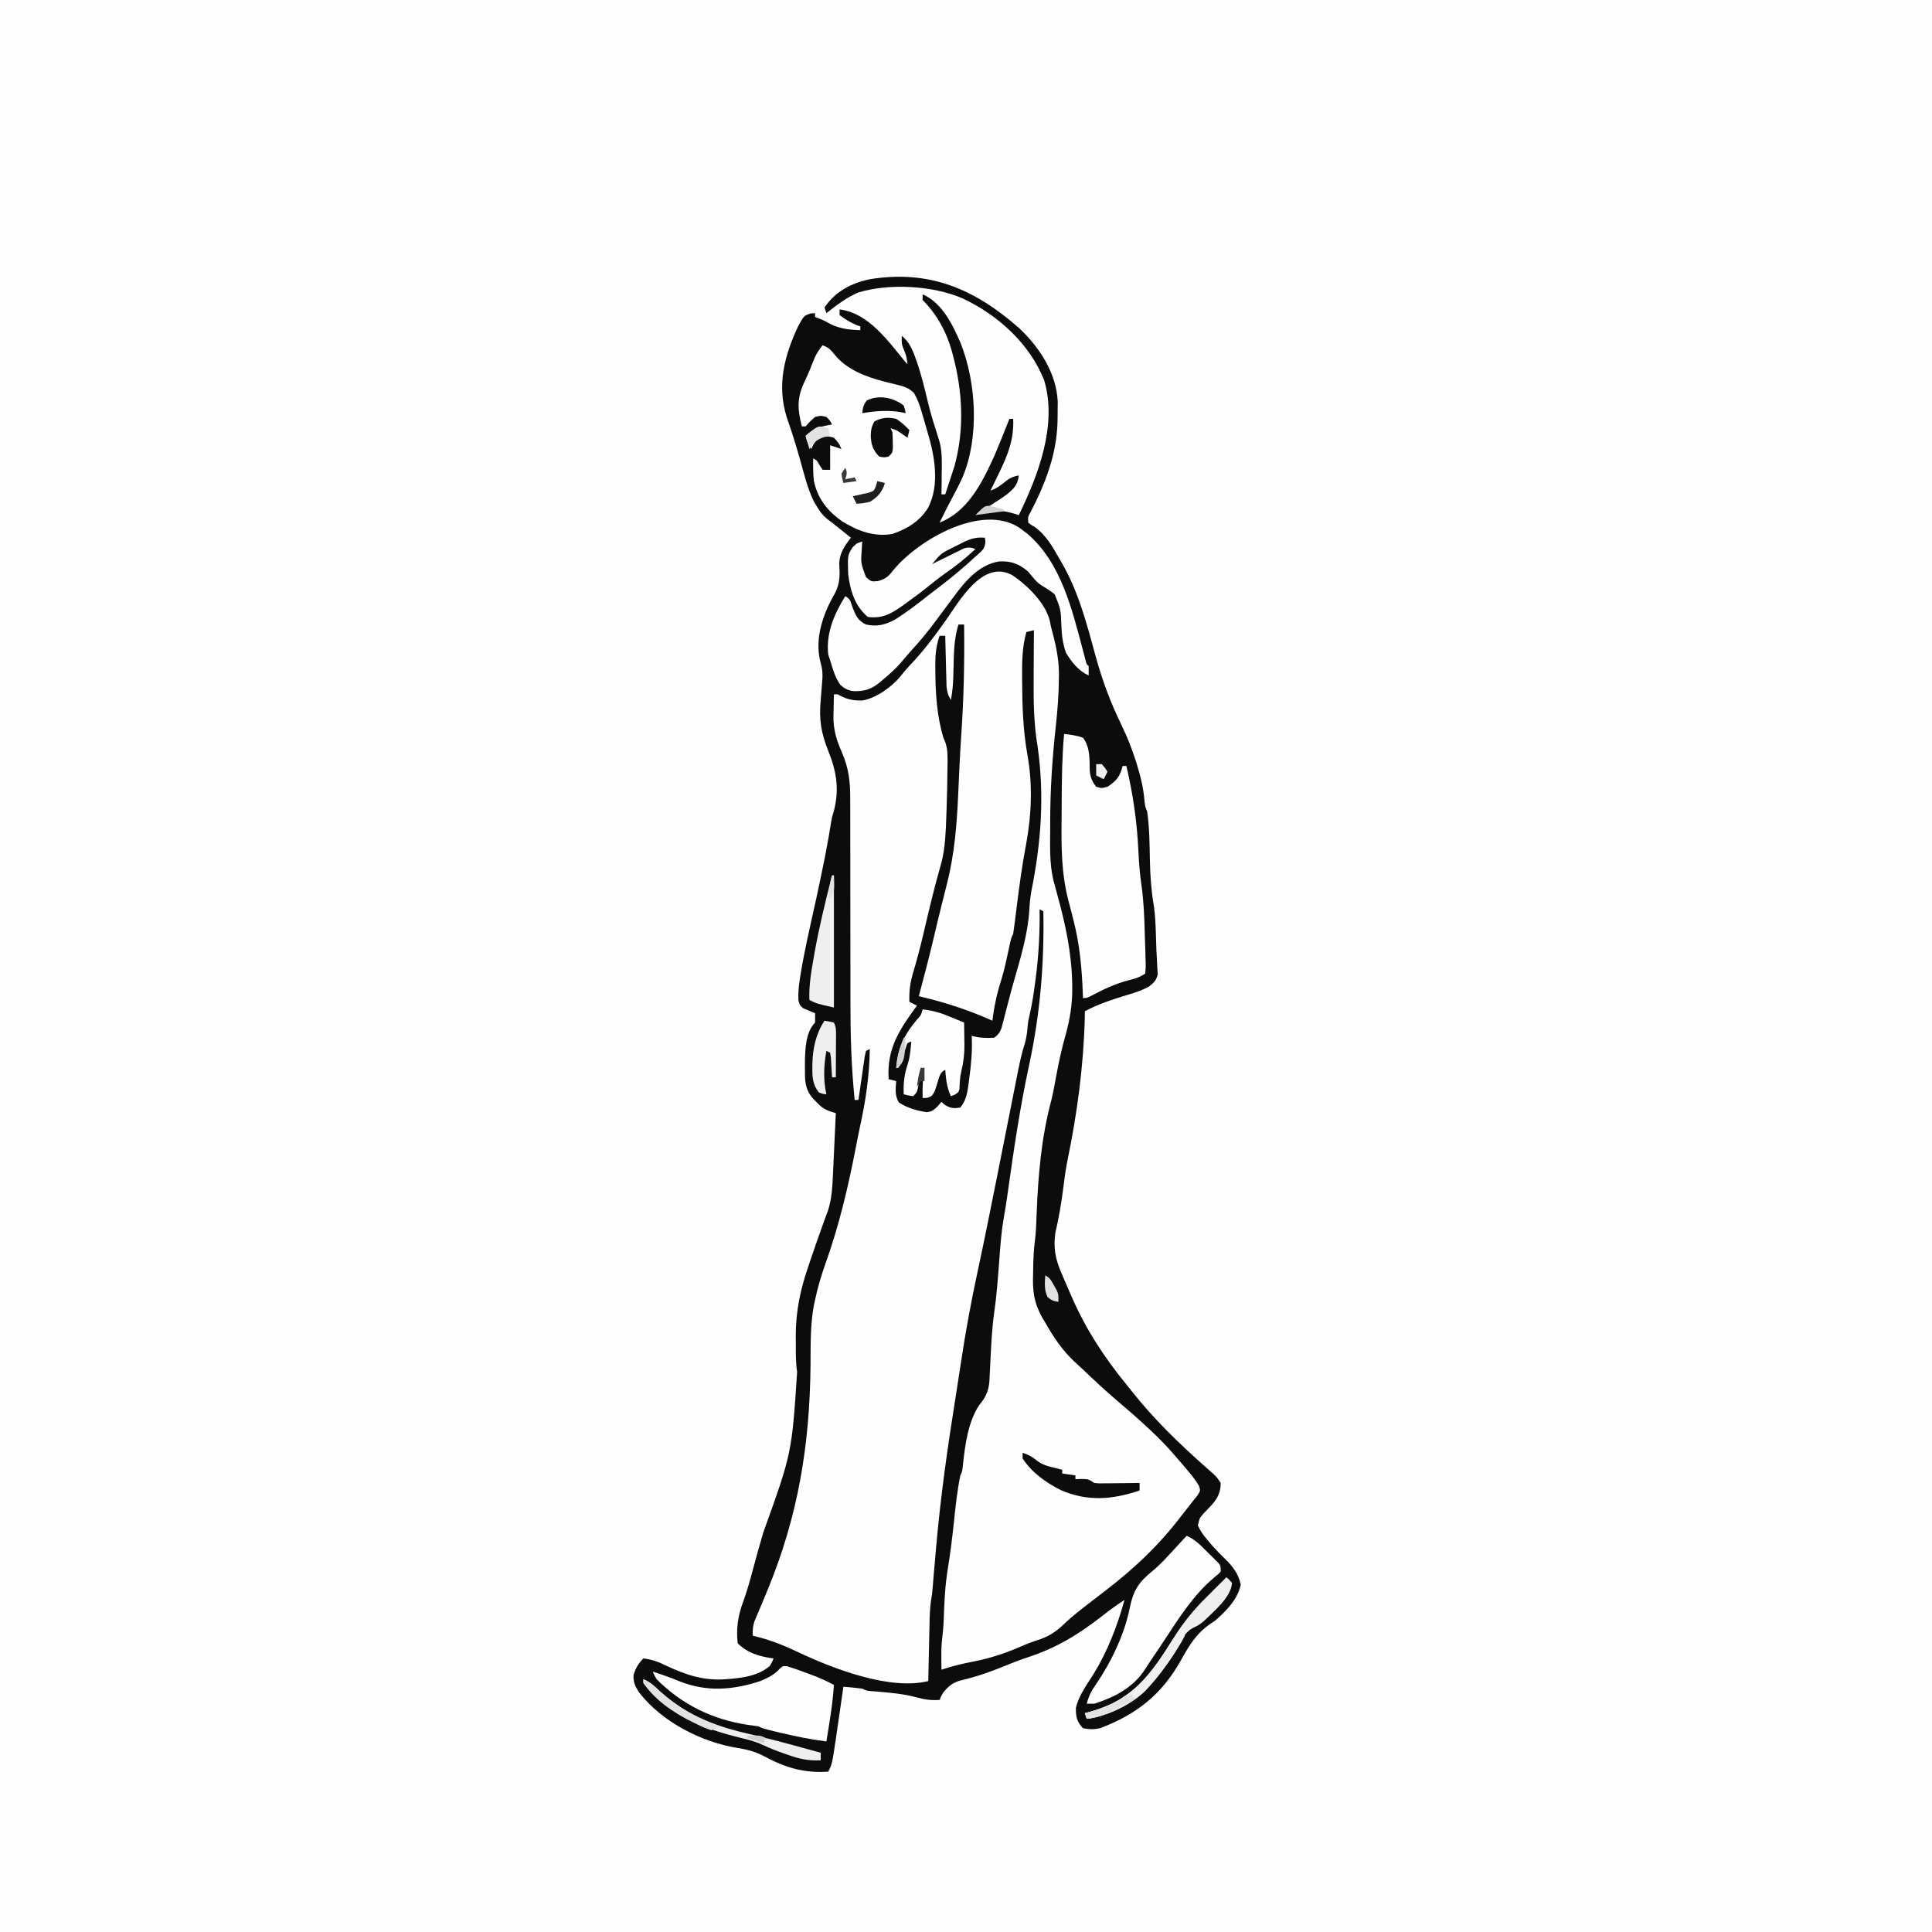
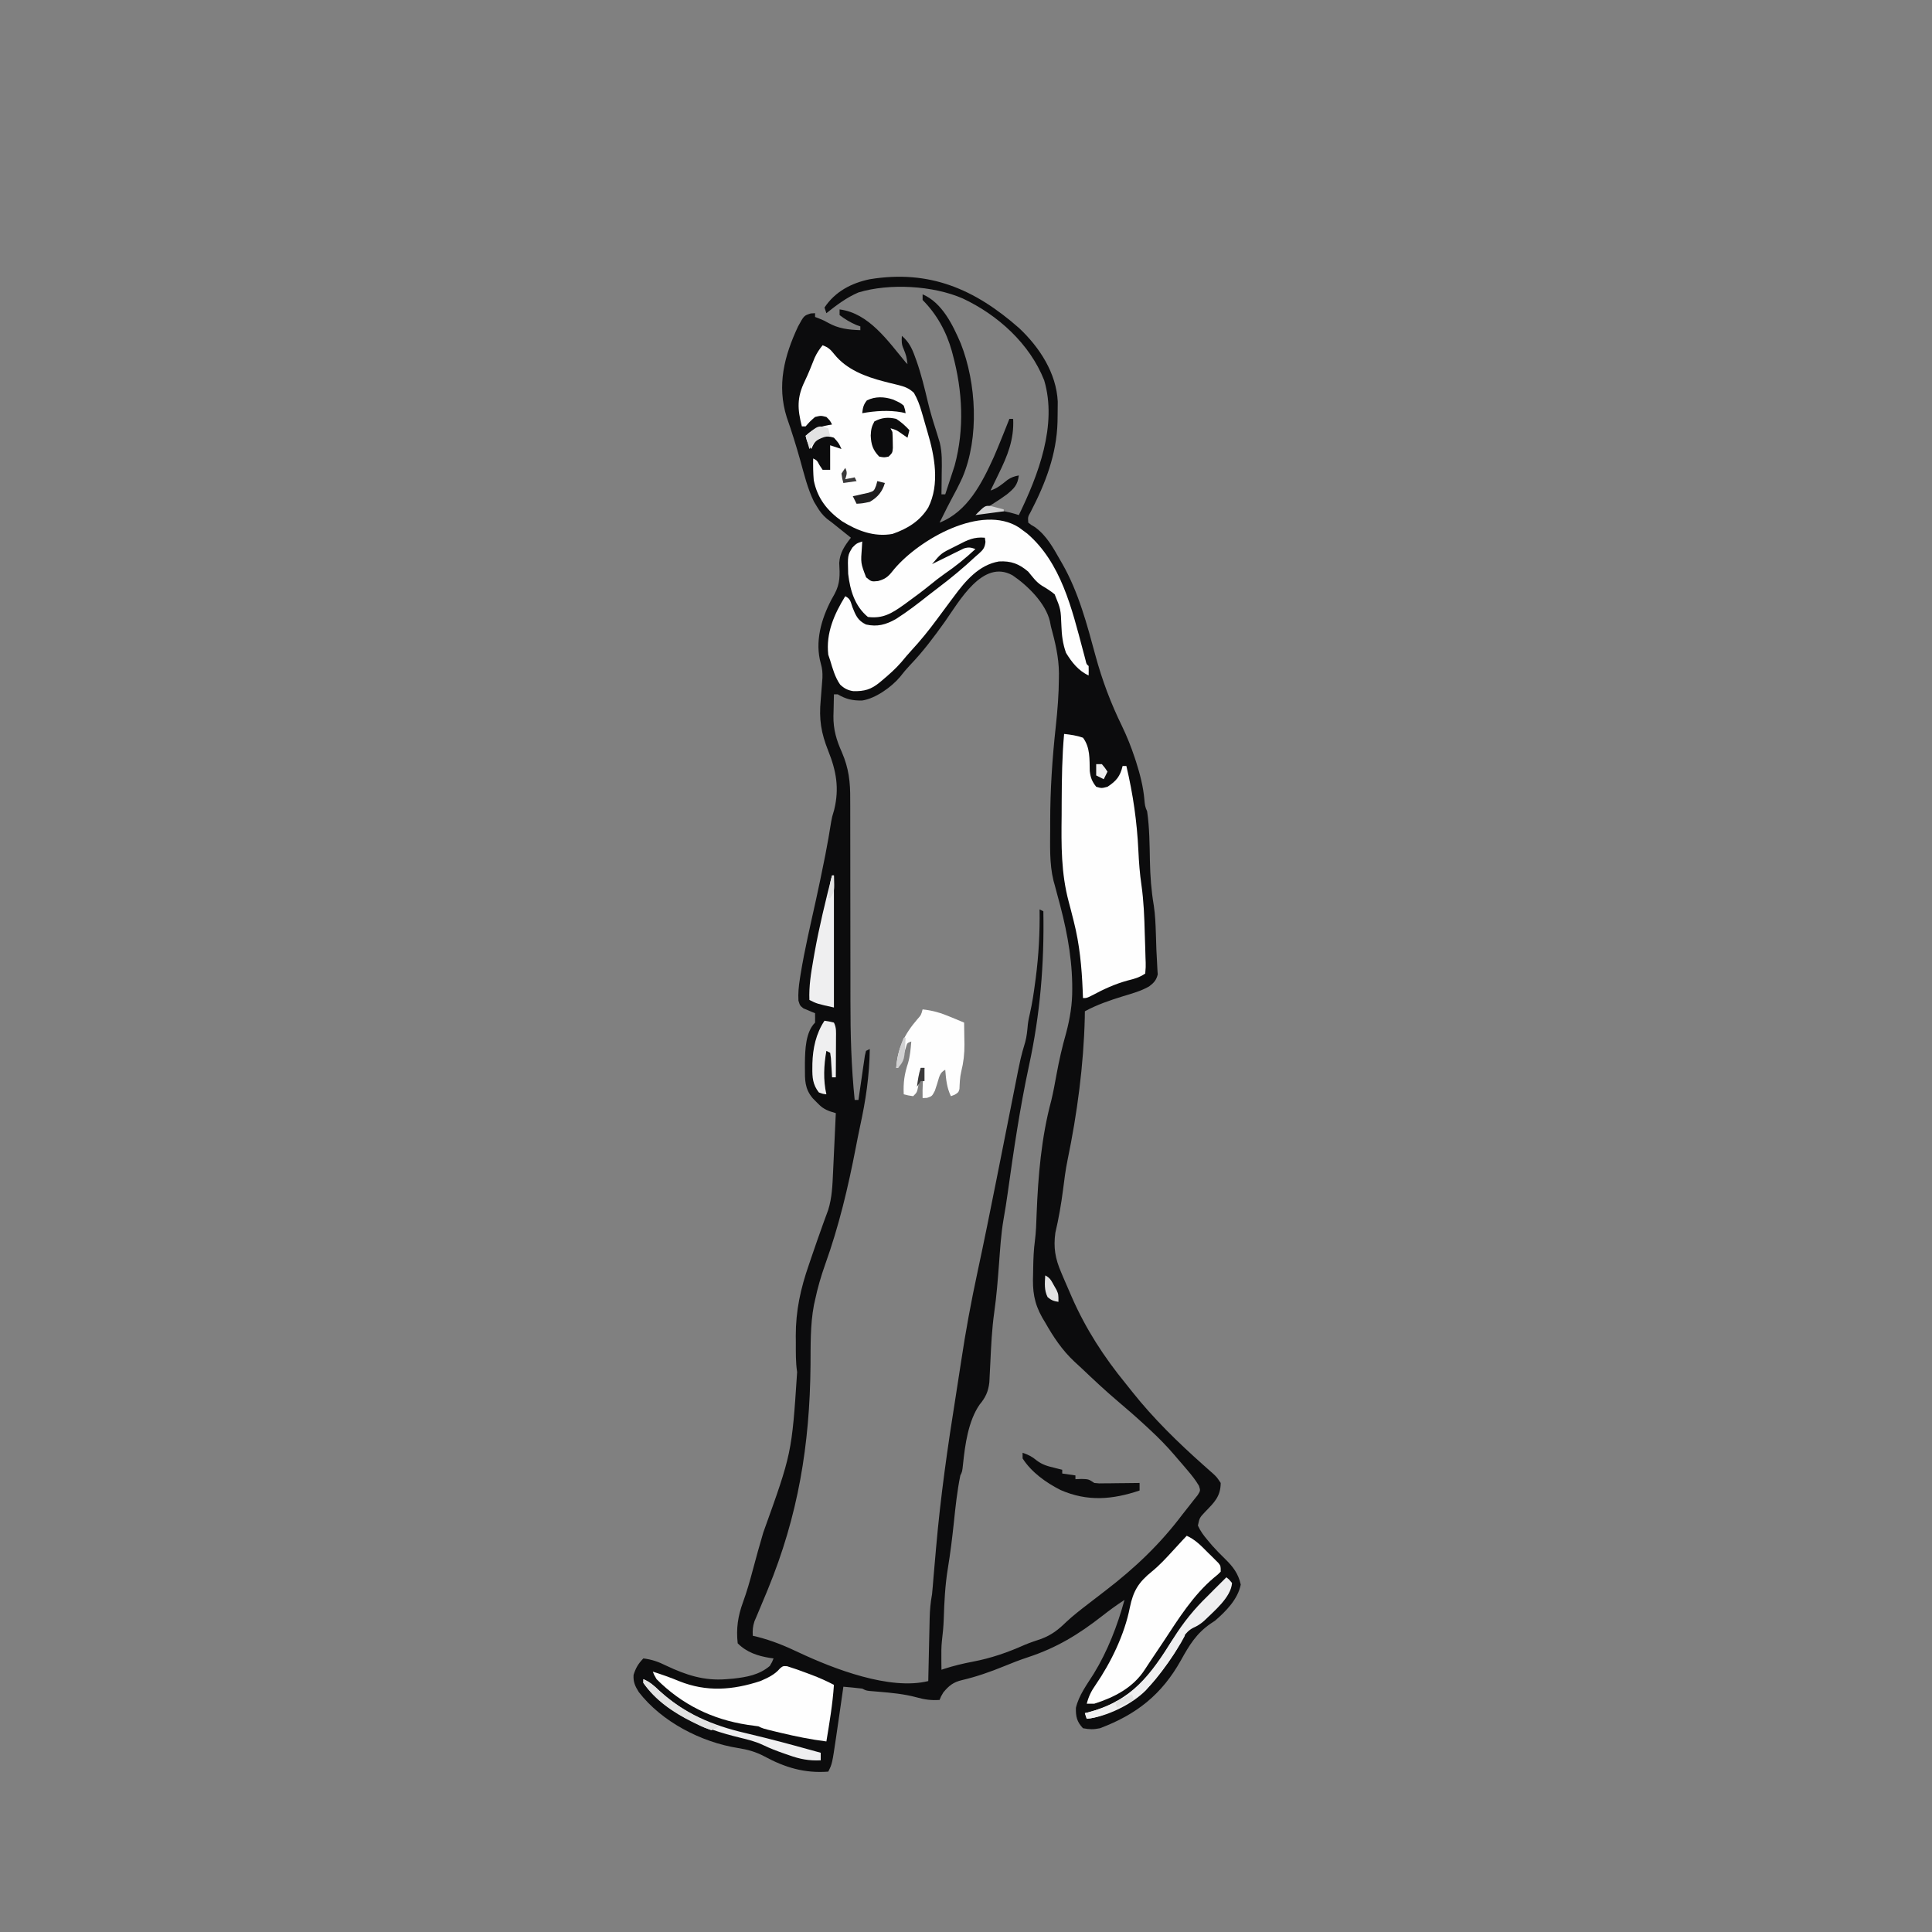
<svg xmlns="http://www.w3.org/2000/svg" version="1.1" width="1024" height="1024">
  <rect width="100%" height="100%" fill="#808080" stroke="none" />
-   <path d="M0 0 C337.92 0 675.84 0 1024 0 C1024 337.92 1024 675.84 1024 1024 C686.08 1024 348.16 1024 0 1024 C0 686.08 0 348.16 0 0 Z " fill="#FEFEFE" transform="translate(0,0)" />
-   <path d="M0 0 C10.848 10.205 19.735 23.787 20.48 38.977 C20.491 41.313 20.468 43.649 20.414 45.984 C20.396 47.216 20.378 48.448 20.359 49.717 C19.904 66.922 13.972 82.292 6.105 97.48 C4.636 100.075 4.636 100.075 4.852 103.109 C6.333 104.306 6.333 104.306 8.289 105.422 C14.585 109.941 18.084 116.505 21.852 123.109 C22.197 123.705 22.543 124.3 22.899 124.914 C31.51 140.003 35.956 156.941 40.477 173.609 C44.02 186.652 48.575 198.792 54.519 210.931 C57.164 216.423 59.376 221.947 61.289 227.734 C61.641 228.799 61.641 228.799 62 229.885 C64.089 236.456 65.829 243.161 66.414 250.047 C66.623 252.465 66.76 253.926 67.852 256.109 C69.121 264.819 69.157 273.592 69.328 282.378 C69.491 290.412 70.043 298.128 71.386 306.05 C72.122 310.89 72.318 315.721 72.477 320.609 C72.51 321.601 72.544 322.593 72.578 323.615 C72.642 325.566 72.702 327.517 72.759 329.468 C72.839 331.752 72.966 334.025 73.121 336.305 C73.204 338.002 73.204 338.002 73.289 339.734 C73.35 340.675 73.41 341.616 73.473 342.586 C72.722 345.635 71.407 347.061 68.913 348.931 C64.564 351.417 59.748 352.722 54.977 354.172 C47.932 356.354 41.35 358.594 34.852 362.109 C34.837 363.233 34.823 364.358 34.809 365.516 C34.197 390.689 30.794 416.243 25.691 440.891 C24.609 446.145 23.944 451.426 23.281 456.75 C22.303 464.394 20.976 471.961 19.219 479.465 C18.124 487.351 19.147 493.197 22.289 500.484 C22.83 501.778 22.83 501.778 23.382 503.097 C24.516 505.778 25.679 508.445 26.852 511.109 C27.21 511.934 27.568 512.758 27.937 513.608 C35.328 530.479 44.946 545.325 56.589 559.559 C57.746 560.98 58.882 562.419 60.016 563.859 C71.329 578.096 84.253 590.685 97.812 602.742 C98.712 603.544 99.612 604.346 100.539 605.172 C101.327 605.864 102.114 606.556 102.926 607.27 C104.852 609.109 104.852 609.109 106.852 612.109 C106.8 619.353 103.347 622.507 98.625 627.391 C95.64 630.558 95.64 630.558 94.762 634.676 C96.111 637.689 97.783 639.897 99.914 642.422 C100.724 643.382 101.533 644.343 102.367 645.332 C104.556 647.779 106.802 650.082 109.164 652.359 C113.339 656.442 116.206 660.141 117.477 665.984 C115.927 673.73 109.681 680.079 103.852 685.109 C103.06 685.634 102.269 686.159 101.453 686.699 C93.885 691.948 90.226 698.08 85.789 706.047 C75.696 724.154 62.292 734.814 42.852 742.109 C39.331 742.823 37.451 742.769 33.852 742.109 C30.602 738.671 29.987 735.894 30.109 731.27 C31.675 724.602 35.961 718.952 39.565 713.209 C46.951 701.154 52.114 687.709 55.852 674.109 C51.714 676.777 47.817 679.643 43.942 682.677 C31.496 692.401 19.859 699.489 4.793 704.449 C0.419 705.891 -3.834 707.532 -8.086 709.297 C-15.328 712.252 -22.71 714.837 -30.336 716.621 C-34.877 717.688 -37.175 719.542 -40.148 723.109 C-41.444 725.276 -41.444 725.276 -42.148 727.109 C-46.563 727.41 -50.074 726.937 -54.336 725.734 C-60.986 723.939 -67.629 723.335 -74.469 722.756 C-75.305 722.685 -76.14 722.613 -77 722.539 C-78.127 722.45 -78.127 722.45 -79.276 722.359 C-81.148 722.109 -81.148 722.109 -83.148 721.109 C-84.852 720.883 -86.562 720.7 -88.273 720.547 C-89.184 720.463 -90.094 720.379 -91.031 720.293 C-91.73 720.232 -92.429 720.172 -93.148 720.109 C-93.258 720.888 -93.368 721.667 -93.48 722.469 C-94.03 726.35 -94.588 730.23 -95.148 734.109 C-95.266 734.928 -95.384 735.747 -95.505 736.59 C-95.883 739.201 -96.265 741.812 -96.648 744.422 C-96.767 745.245 -96.885 746.067 -97.007 746.915 C-99.091 760.995 -99.091 760.995 -101.148 765.109 C-113.734 766.064 -124.108 762.935 -135.086 756.984 C-139.636 754.581 -143.913 753.405 -148.961 752.609 C-168.466 749.522 -189.373 738.743 -201.586 722.922 C-203.564 719.774 -204.588 717.535 -204.336 713.797 C-203.136 710.072 -201.855 707.903 -199.148 705.109 C-194.614 705.67 -191.163 706.886 -187.086 708.922 C-176.473 713.927 -166.954 717.073 -155.148 716.109 C-153.393 715.968 -153.393 715.968 -151.602 715.824 C-144.454 715.034 -137.785 713.877 -132.148 709.109 C-130.91 707.041 -130.91 707.041 -130.148 705.109 C-130.778 705.023 -131.407 704.937 -132.055 704.848 C-138.568 703.779 -144.366 701.892 -149.148 697.109 C-150.033 689.3 -149.034 682.671 -146.349 675.327 C-144.296 669.705 -142.687 664.018 -141.148 658.234 C-139.368 651.586 -137.552 644.956 -135.586 638.359 C-120.494 596.414 -120.494 596.414 -117.653 553.341 C-118.458 548.088 -118.333 542.852 -118.336 537.547 C-118.348 536.443 -118.36 535.339 -118.373 534.201 C-118.397 520.749 -115.806 509.025 -111.398 496.359 C-110.947 495.035 -110.497 493.71 -110.047 492.385 C-108.141 486.783 -106.191 481.198 -104.191 475.629 C-103.915 474.857 -103.638 474.085 -103.353 473.29 C-102.648 471.342 -101.928 469.399 -101.207 467.457 C-99.143 460.93 -98.918 454.246 -98.613 447.457 C-98.549 446.107 -98.549 446.107 -98.483 444.729 C-98.348 441.877 -98.217 439.024 -98.086 436.172 C-97.994 434.229 -97.903 432.285 -97.811 430.342 C-97.586 425.598 -97.366 420.854 -97.148 416.109 C-98.092 415.817 -99.035 415.524 -100.007 415.222 C-103.387 414.025 -104.942 412.798 -107.398 410.234 C-108.064 409.556 -108.729 408.878 -109.414 408.18 C-113.68 403.088 -113.533 398.511 -113.523 392.109 C-113.524 390.702 -113.524 390.702 -113.525 389.267 C-113.42 382.604 -113.204 373.165 -108.148 368.109 C-108.108 366.443 -108.106 364.775 -108.148 363.109 C-108.714 362.89 -109.28 362.671 -109.863 362.445 C-110.597 362.128 -111.33 361.811 -112.086 361.484 C-113.182 361.032 -113.182 361.032 -114.301 360.57 C-116.148 359.109 -116.148 359.109 -116.961 356.465 C-117.18 352.548 -116.822 348.903 -116.211 345.047 C-116.083 344.212 -115.954 343.377 -115.822 342.516 C-113.646 329.203 -110.525 316.05 -107.625 302.881 C-106.103 295.95 -104.662 289.006 -103.273 282.047 C-103.083 281.099 -102.892 280.15 -102.696 279.173 C-101.547 273.372 -100.543 267.558 -99.621 261.716 C-99.148 259.109 -99.148 259.109 -98.023 255.359 C-95.23 243.955 -96.888 234.778 -101.148 224.109 C-104.968 214.516 -106.123 207.397 -105.148 197.109 C-104.928 194.443 -104.726 191.777 -104.523 189.109 C-104.429 187.877 -104.335 186.645 -104.238 185.375 C-104.161 182.557 -104.309 180.533 -105.086 177.859 C-108.356 166.318 -104.904 154.313 -99.48 143.91 C-98.666 142.462 -98.666 142.462 -97.836 140.984 C-94.757 135.276 -94.997 130.829 -95.336 124.469 C-95.034 119.053 -92.4 115.31 -89.148 111.109 C-89.812 110.578 -90.476 110.047 -91.16 109.5 C-93.823 107.37 -96.486 105.24 -99.148 103.109 C-100.454 102.133 -100.454 102.133 -101.785 101.137 C-104.224 99.045 -105.649 97.179 -107.273 94.422 C-107.75 93.634 -108.227 92.847 -108.719 92.035 C-112.124 85.066 -113.95 77.433 -116.023 69.984 C-118.179 62.313 -120.525 54.755 -123.168 47.238 C-128.481 30.282 -124.467 14.715 -117.148 -0.891 C-114.025 -6.612 -114.025 -6.612 -110.398 -7.766 C-109.656 -7.807 -108.913 -7.848 -108.148 -7.891 C-108.148 -7.231 -108.148 -6.571 -108.148 -5.891 C-107.488 -5.643 -106.828 -5.396 -106.148 -5.141 C-103.148 -3.891 -103.148 -3.891 -101.422 -2.902 C-95.773 0.294 -90.584 0.873 -84.148 1.109 C-84.148 0.449 -84.148 -0.211 -84.148 -0.891 C-84.85 -1.138 -85.551 -1.386 -86.273 -1.641 C-89.561 -3.07 -92.304 -4.708 -95.148 -6.891 C-95.148 -7.881 -95.148 -8.871 -95.148 -9.891 C-79.577 -7.944 -69.473 6.926 -60.148 18.109 C-59.818 18.439 -59.488 18.769 -59.148 19.109 C-59.701 14.936 -59.701 14.936 -61.211 11.047 C-62.38 8.63 -62.296 6.76 -62.148 4.109 C-58.465 7.278 -56.815 10.624 -55.211 15.109 C-54.957 15.801 -54.703 16.492 -54.442 17.204 C-51.869 24.465 -50.093 31.902 -48.309 39.387 C-47.104 44.399 -45.635 49.284 -44.043 54.188 C-43.6 55.634 -43.6 55.634 -43.148 57.109 C-42.784 58.3 -42.419 59.492 -42.043 60.719 C-40.716 66.135 -40.933 71.567 -41.023 77.109 C-41.032 78.17 -41.041 79.231 -41.051 80.324 C-41.074 82.92 -41.107 85.514 -41.148 88.109 C-40.488 88.109 -39.828 88.109 -39.148 88.109 C-37.791 84.054 -36.444 79.997 -35.148 75.922 C-34.818 74.897 -34.488 73.872 -34.148 72.816 C-28.923 53.444 -29.943 33.366 -35.148 14.109 C-35.413 13.116 -35.413 13.116 -35.684 12.103 C-38.511 1.978 -43.67 -7.412 -51.148 -14.891 C-51.148 -15.881 -51.148 -16.871 -51.148 -17.891 C-40.813 -13.468 -35.201 -1.782 -30.974 8.029 C-22.597 29.145 -21.057 58.103 -30.042 79.209 C-31.931 83.342 -34.014 87.353 -36.191 91.339 C-37.575 93.897 -38.861 96.502 -40.148 99.109 C-40.815 100.443 -41.482 101.776 -42.148 103.109 C-27.305 97.337 -19.653 82.085 -13.395 68.324 C-11.925 64.938 -10.517 61.537 -9.148 58.109 C-8.735 57.088 -8.321 56.067 -7.895 55.016 C-6.968 52.718 -6.052 50.416 -5.148 48.109 C-4.488 48.109 -3.828 48.109 -3.148 48.109 C-2.622 58.994 -6.09 67.575 -10.836 77.234 C-11.252 78.095 -11.667 78.957 -12.096 79.844 C-13.107 81.936 -14.124 84.024 -15.148 86.109 C-11.484 84.888 -9.171 82.879 -6.184 80.484 C-4.131 79.098 -2.567 78.542 -0.148 78.109 C-0.819 83.285 -2.643 84.967 -6.539 88.195 C-11.521 91.85 -16.824 94.984 -22.148 98.109 C-21.424 97.948 -20.7 97.787 -19.953 97.621 C-17.329 97.142 -14.936 96.943 -12.273 96.922 C-11.472 96.908 -10.67 96.894 -9.844 96.879 C-6.449 97.169 -3.395 98.1 -0.148 99.109 C10.147 77.941 20.35 51.423 13.289 27.672 C5.645 8.295 -11.314 -7.035 -29.984 -15.747 C-45.67 -22.553 -68.671 -23.86 -85.148 -18.891 C-91.441 -16.218 -96.818 -12.117 -102.148 -7.891 C-102.643 -9.376 -102.643 -9.376 -103.148 -10.891 C-97.517 -19.338 -88.926 -23.866 -79.148 -25.891 C-47.482 -31.075 -23.465 -20.649 0 0 Z " fill="#FEFEFE" transform="translate(540.148,173.891)" />
  <path d="M0 0 C10.848 10.205 19.735 23.787 20.48 38.977 C20.491 41.313 20.468 43.649 20.414 45.984 C20.396 47.216 20.378 48.448 20.359 49.717 C19.904 66.922 13.972 82.292 6.105 97.48 C4.636 100.075 4.636 100.075 4.852 103.109 C6.333 104.306 6.333 104.306 8.289 105.422 C14.585 109.941 18.084 116.505 21.852 123.109 C22.197 123.705 22.543 124.3 22.899 124.914 C31.51 140.003 35.956 156.941 40.477 173.609 C44.02 186.652 48.575 198.792 54.519 210.931 C57.164 216.423 59.376 221.947 61.289 227.734 C61.641 228.799 61.641 228.799 62 229.885 C64.089 236.456 65.829 243.161 66.414 250.047 C66.623 252.465 66.76 253.926 67.852 256.109 C69.121 264.819 69.157 273.592 69.328 282.378 C69.491 290.412 70.043 298.128 71.386 306.05 C72.122 310.89 72.318 315.721 72.477 320.609 C72.51 321.601 72.544 322.593 72.578 323.615 C72.642 325.566 72.702 327.517 72.759 329.468 C72.839 331.752 72.966 334.025 73.121 336.305 C73.204 338.002 73.204 338.002 73.289 339.734 C73.35 340.675 73.41 341.616 73.473 342.586 C72.722 345.635 71.407 347.061 68.913 348.931 C64.564 351.417 59.748 352.722 54.977 354.172 C47.932 356.354 41.35 358.594 34.852 362.109 C34.837 363.233 34.823 364.358 34.809 365.516 C34.197 390.689 30.794 416.243 25.691 440.891 C24.609 446.145 23.944 451.426 23.281 456.75 C22.303 464.394 20.976 471.961 19.219 479.465 C18.124 487.351 19.147 493.197 22.289 500.484 C22.83 501.778 22.83 501.778 23.382 503.097 C24.516 505.778 25.679 508.445 26.852 511.109 C27.21 511.934 27.568 512.758 27.937 513.608 C35.328 530.479 44.946 545.325 56.589 559.559 C57.746 560.98 58.882 562.419 60.016 563.859 C71.329 578.096 84.253 590.685 97.812 602.742 C98.712 603.544 99.612 604.346 100.539 605.172 C101.327 605.864 102.114 606.556 102.926 607.27 C104.852 609.109 104.852 609.109 106.852 612.109 C106.8 619.353 103.347 622.507 98.625 627.391 C95.64 630.558 95.64 630.558 94.762 634.676 C96.111 637.689 97.783 639.897 99.914 642.422 C100.724 643.382 101.533 644.343 102.367 645.332 C104.556 647.779 106.802 650.082 109.164 652.359 C113.339 656.442 116.206 660.141 117.477 665.984 C115.927 673.73 109.681 680.079 103.852 685.109 C103.06 685.634 102.269 686.159 101.453 686.699 C93.885 691.948 90.226 698.08 85.789 706.047 C75.696 724.154 62.292 734.814 42.852 742.109 C39.331 742.823 37.451 742.769 33.852 742.109 C30.602 738.671 29.987 735.894 30.109 731.27 C31.675 724.602 35.961 718.952 39.565 713.209 C46.951 701.154 52.114 687.709 55.852 674.109 C51.714 676.777 47.817 679.643 43.942 682.677 C31.496 692.401 19.859 699.489 4.793 704.449 C0.419 705.891 -3.834 707.532 -8.086 709.297 C-15.328 712.252 -22.71 714.837 -30.336 716.621 C-34.877 717.688 -37.175 719.542 -40.148 723.109 C-41.444 725.276 -41.444 725.276 -42.148 727.109 C-46.563 727.41 -50.074 726.937 -54.336 725.734 C-60.986 723.939 -67.629 723.335 -74.469 722.756 C-75.305 722.685 -76.14 722.613 -77 722.539 C-78.127 722.45 -78.127 722.45 -79.276 722.359 C-81.148 722.109 -81.148 722.109 -83.148 721.109 C-84.852 720.883 -86.562 720.7 -88.273 720.547 C-89.184 720.463 -90.094 720.379 -91.031 720.293 C-91.73 720.232 -92.429 720.172 -93.148 720.109 C-93.258 720.888 -93.368 721.667 -93.48 722.469 C-94.03 726.35 -94.588 730.23 -95.148 734.109 C-95.266 734.928 -95.384 735.747 -95.505 736.59 C-95.883 739.201 -96.265 741.812 -96.648 744.422 C-96.767 745.245 -96.885 746.067 -97.007 746.915 C-99.091 760.995 -99.091 760.995 -101.148 765.109 C-113.734 766.064 -124.108 762.935 -135.086 756.984 C-139.636 754.581 -143.913 753.405 -148.961 752.609 C-168.466 749.522 -189.373 738.743 -201.586 722.922 C-203.564 719.774 -204.588 717.535 -204.336 713.797 C-203.136 710.072 -201.855 707.903 -199.148 705.109 C-194.614 705.67 -191.163 706.886 -187.086 708.922 C-176.473 713.927 -166.954 717.073 -155.148 716.109 C-153.393 715.968 -153.393 715.968 -151.602 715.824 C-144.454 715.034 -137.785 713.877 -132.148 709.109 C-130.91 707.041 -130.91 707.041 -130.148 705.109 C-130.778 705.023 -131.407 704.937 -132.055 704.848 C-138.568 703.779 -144.366 701.892 -149.148 697.109 C-150.033 689.3 -149.034 682.671 -146.349 675.327 C-144.296 669.705 -142.687 664.018 -141.148 658.234 C-139.368 651.586 -137.552 644.956 -135.586 638.359 C-120.494 596.414 -120.494 596.414 -117.653 553.341 C-118.458 548.088 -118.333 542.852 -118.336 537.547 C-118.348 536.443 -118.36 535.339 -118.373 534.201 C-118.397 520.749 -115.806 509.025 -111.398 496.359 C-110.947 495.035 -110.497 493.71 -110.047 492.385 C-108.141 486.783 -106.191 481.198 -104.191 475.629 C-103.915 474.857 -103.638 474.085 -103.353 473.29 C-102.648 471.342 -101.928 469.399 -101.207 467.457 C-99.143 460.93 -98.918 454.246 -98.613 447.457 C-98.549 446.107 -98.549 446.107 -98.483 444.729 C-98.348 441.877 -98.217 439.024 -98.086 436.172 C-97.994 434.229 -97.903 432.285 -97.811 430.342 C-97.586 425.598 -97.366 420.854 -97.148 416.109 C-98.092 415.817 -99.035 415.524 -100.007 415.222 C-103.387 414.025 -104.942 412.798 -107.398 410.234 C-108.064 409.556 -108.729 408.878 -109.414 408.18 C-113.68 403.088 -113.533 398.511 -113.523 392.109 C-113.524 390.702 -113.524 390.702 -113.525 389.267 C-113.42 382.604 -113.204 373.165 -108.148 368.109 C-108.108 366.443 -108.106 364.775 -108.148 363.109 C-108.714 362.89 -109.28 362.671 -109.863 362.445 C-110.597 362.128 -111.33 361.811 -112.086 361.484 C-113.182 361.032 -113.182 361.032 -114.301 360.57 C-116.148 359.109 -116.148 359.109 -116.961 356.465 C-117.18 352.548 -116.822 348.903 -116.211 345.047 C-116.083 344.212 -115.954 343.377 -115.822 342.516 C-113.646 329.203 -110.525 316.05 -107.625 302.881 C-106.103 295.95 -104.662 289.006 -103.273 282.047 C-103.083 281.099 -102.892 280.15 -102.696 279.173 C-101.547 273.372 -100.543 267.558 -99.621 261.716 C-99.148 259.109 -99.148 259.109 -98.023 255.359 C-95.23 243.955 -96.888 234.778 -101.148 224.109 C-104.968 214.516 -106.123 207.397 -105.148 197.109 C-104.928 194.443 -104.726 191.777 -104.523 189.109 C-104.429 187.877 -104.335 186.645 -104.238 185.375 C-104.161 182.557 -104.309 180.533 -105.086 177.859 C-108.356 166.318 -104.904 154.313 -99.48 143.91 C-98.666 142.462 -98.666 142.462 -97.836 140.984 C-94.757 135.276 -94.997 130.829 -95.336 124.469 C-95.034 119.053 -92.4 115.31 -89.148 111.109 C-89.812 110.578 -90.476 110.047 -91.16 109.5 C-93.823 107.37 -96.486 105.24 -99.148 103.109 C-100.454 102.133 -100.454 102.133 -101.785 101.137 C-104.224 99.045 -105.649 97.179 -107.273 94.422 C-107.75 93.634 -108.227 92.847 -108.719 92.035 C-112.124 85.066 -113.95 77.433 -116.023 69.984 C-118.179 62.313 -120.525 54.755 -123.168 47.238 C-128.481 30.282 -124.467 14.715 -117.148 -0.891 C-114.025 -6.612 -114.025 -6.612 -110.398 -7.766 C-109.656 -7.807 -108.913 -7.848 -108.148 -7.891 C-108.148 -7.231 -108.148 -6.571 -108.148 -5.891 C-107.488 -5.643 -106.828 -5.396 -106.148 -5.141 C-103.148 -3.891 -103.148 -3.891 -101.422 -2.902 C-95.773 0.294 -90.584 0.873 -84.148 1.109 C-84.148 0.449 -84.148 -0.211 -84.148 -0.891 C-84.85 -1.138 -85.551 -1.386 -86.273 -1.641 C-89.561 -3.07 -92.304 -4.708 -95.148 -6.891 C-95.148 -7.881 -95.148 -8.871 -95.148 -9.891 C-79.577 -7.944 -69.473 6.926 -60.148 18.109 C-59.818 18.439 -59.488 18.769 -59.148 19.109 C-59.701 14.936 -59.701 14.936 -61.211 11.047 C-62.38 8.63 -62.296 6.76 -62.148 4.109 C-58.465 7.278 -56.815 10.624 -55.211 15.109 C-54.957 15.801 -54.703 16.492 -54.442 17.204 C-51.869 24.465 -50.093 31.902 -48.309 39.387 C-47.104 44.399 -45.635 49.284 -44.043 54.188 C-43.6 55.634 -43.6 55.634 -43.148 57.109 C-42.784 58.3 -42.419 59.492 -42.043 60.719 C-40.716 66.135 -40.933 71.567 -41.023 77.109 C-41.032 78.17 -41.041 79.231 -41.051 80.324 C-41.074 82.92 -41.107 85.514 -41.148 88.109 C-40.488 88.109 -39.828 88.109 -39.148 88.109 C-37.791 84.054 -36.444 79.997 -35.148 75.922 C-34.818 74.897 -34.488 73.872 -34.148 72.816 C-28.923 53.444 -29.943 33.366 -35.148 14.109 C-35.413 13.116 -35.413 13.116 -35.684 12.103 C-38.511 1.978 -43.67 -7.412 -51.148 -14.891 C-51.148 -15.881 -51.148 -16.871 -51.148 -17.891 C-40.813 -13.468 -35.201 -1.782 -30.974 8.029 C-22.597 29.145 -21.057 58.103 -30.042 79.209 C-31.931 83.342 -34.014 87.353 -36.191 91.339 C-37.575 93.897 -38.861 96.502 -40.148 99.109 C-40.815 100.443 -41.482 101.776 -42.148 103.109 C-27.305 97.337 -19.653 82.085 -13.395 68.324 C-11.925 64.938 -10.517 61.537 -9.148 58.109 C-8.735 57.088 -8.321 56.067 -7.895 55.016 C-6.968 52.718 -6.052 50.416 -5.148 48.109 C-4.488 48.109 -3.828 48.109 -3.148 48.109 C-2.622 58.994 -6.09 67.575 -10.836 77.234 C-11.252 78.095 -11.667 78.957 -12.096 79.844 C-13.107 81.936 -14.124 84.024 -15.148 86.109 C-11.484 84.888 -9.171 82.879 -6.184 80.484 C-4.131 79.098 -2.567 78.542 -0.148 78.109 C-0.819 83.285 -2.643 84.967 -6.539 88.195 C-11.521 91.85 -16.824 94.984 -22.148 98.109 C-21.424 97.948 -20.7 97.787 -19.953 97.621 C-17.329 97.142 -14.936 96.943 -12.273 96.922 C-11.472 96.908 -10.67 96.894 -9.844 96.879 C-6.449 97.169 -3.395 98.1 -0.148 99.109 C10.147 77.941 20.35 51.423 13.289 27.672 C5.645 8.295 -11.314 -7.035 -29.984 -15.747 C-45.67 -22.553 -68.671 -23.86 -85.148 -18.891 C-91.441 -16.218 -96.818 -12.117 -102.148 -7.891 C-102.643 -9.376 -102.643 -9.376 -103.148 -10.891 C-97.517 -19.338 -88.926 -23.866 -79.148 -25.891 C-47.482 -31.075 -23.465 -20.649 0 0 Z M-39.281 155.527 C-45.071 163.676 -50.883 171.407 -57.801 178.633 C-59.727 180.664 -61.44 182.712 -63.148 184.922 C-67.638 190.278 -76.231 196.421 -83.297 197.41 C-88.399 197.437 -91.644 196.746 -96.148 194.109 C-96.808 194.109 -97.468 194.109 -98.148 194.109 C-98.23 197.089 -98.289 200.067 -98.336 203.047 C-98.361 203.878 -98.386 204.708 -98.412 205.564 C-98.496 212.768 -96.834 218.349 -93.901 224.892 C-90.246 233.404 -89.438 240.666 -89.521 249.866 C-89.516 251.296 -89.508 252.725 -89.499 254.154 C-89.483 257.208 -89.483 260.26 -89.496 263.314 C-89.515 268.17 -89.5 273.025 -89.48 277.88 C-89.453 285.585 -89.45 293.289 -89.456 300.994 C-89.467 314.729 -89.442 328.465 -89.402 342.2 C-89.389 346.998 -89.388 351.797 -89.396 356.595 C-89.42 374.188 -88.953 391.587 -87.148 409.109 C-86.488 409.109 -85.828 409.109 -85.148 409.109 C-85.038 408.327 -84.927 407.545 -84.813 406.739 C-84.309 403.215 -83.791 399.693 -83.273 396.172 C-83.099 394.94 -82.925 393.708 -82.746 392.439 C-82.572 391.27 -82.398 390.1 -82.219 388.895 C-82.062 387.811 -81.905 386.726 -81.743 385.61 C-81.547 384.785 -81.35 383.959 -81.148 383.109 C-80.488 382.779 -79.828 382.449 -79.148 382.109 C-79.322 396.204 -81.288 409.338 -84.296 423.086 C-85.109 426.868 -85.849 430.662 -86.582 434.459 C-90.668 455.6 -95.494 475.951 -102.766 496.23 C-104.977 502.456 -106.781 508.646 -108.148 515.109 C-108.349 516.017 -108.55 516.924 -108.758 517.858 C-110.744 528.41 -110.467 539.129 -110.554 549.828 C-110.946 591.84 -117.085 629.407 -133.168 668.488 C-133.421 669.105 -133.675 669.722 -133.936 670.358 C-135.172 673.36 -136.422 676.355 -137.694 679.343 C-138.145 680.415 -138.595 681.488 -139.059 682.594 C-139.462 683.54 -139.866 684.485 -140.281 685.46 C-141.171 688.179 -141.32 690.27 -141.148 693.109 C-140.015 693.368 -140.015 693.368 -138.859 693.633 C-131.056 695.625 -124.097 698.442 -116.836 701.922 C-98.459 710.558 -68.555 722.158 -48.148 717.109 C-48.111 715.339 -48.111 715.339 -48.073 713.533 C-47.978 709.138 -47.878 704.744 -47.776 700.349 C-47.733 698.45 -47.691 696.551 -47.651 694.652 C-47.593 691.916 -47.529 689.181 -47.465 686.445 C-47.448 685.601 -47.431 684.757 -47.414 683.888 C-47.306 679.528 -46.958 675.407 -46.148 671.109 C-45.997 669.696 -45.864 668.28 -45.754 666.863 C-45.688 666.048 -45.622 665.233 -45.554 664.394 C-45.482 663.496 -45.41 662.597 -45.336 661.672 C-44.948 657.15 -44.549 652.63 -44.148 648.109 C-44.091 647.452 -44.034 646.794 -43.975 646.116 C-41.626 619.261 -37.845 592.719 -33.581 566.105 C-32.6 559.975 -31.644 553.843 -30.73 547.703 C-28.342 531.719 -25.412 515.923 -22.009 500.124 C-18.538 483.965 -15.269 467.768 -12.047 451.559 C-11.677 449.7 -11.308 447.842 -10.938 445.984 C-9.411 438.302 -7.884 430.62 -6.363 422.937 C-5.421 418.175 -4.474 413.414 -3.525 408.654 C-3.169 406.863 -2.814 405.072 -2.461 403.28 C0.874 386.375 0.874 386.375 3.275 378.305 C4.061 375.311 4.339 372.341 4.61 369.265 C4.851 367.114 5.273 365.102 5.781 363 C6.952 357.863 7.717 352.705 8.414 347.484 C8.608 346.039 8.608 346.039 8.806 344.565 C10.39 332.411 11.038 320.371 10.852 308.109 C11.512 308.439 12.172 308.769 12.852 309.109 C13.362 337.162 11.164 363.648 5.199 391.113 C0.406 413.398 -2.883 435.83 -6.039 458.398 C-6.7 463.091 -7.414 467.761 -8.258 472.426 C-9.596 480.196 -10.056 488.067 -10.648 495.922 C-11.303 504.539 -11.957 513.117 -13.18 521.676 C-14.429 530.575 -14.831 539.488 -15.253 548.457 C-15.357 550.615 -15.471 552.772 -15.586 554.93 C-15.647 556.191 -15.707 557.451 -15.77 558.75 C-16.33 563.721 -17.818 566.828 -20.961 570.609 C-26.942 579.287 -28.655 591.811 -29.723 602.141 C-30.148 606.109 -30.148 606.109 -31.148 608.109 C-32.841 616.365 -33.721 624.736 -34.586 633.109 C-35.449 641.256 -36.442 649.339 -37.773 657.422 C-39.217 666.306 -39.663 675.133 -39.938 684.121 C-40.069 688.125 -40.455 692.047 -40.935 696.022 C-41.248 699.077 -41.243 702.104 -41.211 705.172 C-41.202 706.297 -41.193 707.423 -41.184 708.582 C-41.172 709.416 -41.16 710.25 -41.148 711.109 C-40.396 710.854 -40.396 710.854 -39.629 710.594 C-34.631 708.993 -29.661 707.797 -24.511 706.823 C-14.751 704.956 -6.138 701.967 2.917 697.929 C5.818 696.7 8.806 695.743 11.789 694.734 C17.269 692.635 20.773 689.898 24.941 685.824 C28.643 682.371 32.59 679.317 36.602 676.234 C37.38 675.633 38.158 675.032 38.96 674.413 C41.255 672.643 43.553 670.876 45.852 669.109 C61.48 657.092 74.703 644.555 86.595 628.755 C87.819 627.152 89.079 625.578 90.34 624.004 C91.459 622.571 91.459 622.571 92.602 621.109 C93.277 620.264 93.952 619.418 94.648 618.547 C96.127 616.179 96.127 616.179 95.348 613.66 C93.546 610.588 91.481 608.004 89.164 605.297 C88.335 604.321 87.506 603.345 86.652 602.34 C85.719 601.263 84.785 600.186 83.852 599.109 C83.315 598.478 82.778 597.846 82.224 597.195 C78.159 592.456 73.869 588.099 69.289 583.859 C68.594 583.212 67.9 582.564 67.184 581.897 C62.258 577.334 57.211 572.938 52.083 568.605 C45.682 563.171 39.563 557.446 33.485 551.655 C32.079 550.325 30.653 549.018 29.223 547.715 C22.815 541.709 18.161 534.716 13.852 527.109 C13.327 526.238 12.803 525.368 12.263 524.47 C7.847 516.591 7.059 510.297 7.414 501.359 C7.433 500.193 7.451 499.026 7.471 497.824 C7.568 493.173 7.724 488.566 8.352 483.953 C8.984 479.088 9.126 474.259 9.289 469.359 C10.077 449.284 11.799 428.907 17.039 409.449 C18.138 404.93 18.952 400.37 19.789 395.797 C21.172 388.287 22.814 380.973 24.922 373.629 C26.989 365.804 28.219 358.4 28.164 350.297 C28.156 348.941 28.156 348.941 28.147 347.558 C27.863 331.317 24.587 315.978 20.254 300.379 C19.784 298.623 19.316 296.867 18.852 295.109 C18.649 294.39 18.446 293.67 18.236 292.929 C15.984 283.746 16.462 274.125 16.477 264.734 C16.475 263.758 16.474 262.782 16.472 261.776 C16.475 244.818 17.583 228.084 19.428 211.231 C20.359 202.622 21.045 194.102 21.09 185.438 C21.097 184.644 21.105 183.85 21.113 183.031 C21.061 174.421 19.093 166.377 16.852 158.109 C16.683 157.242 16.514 156.374 16.34 155.48 C14.128 145.871 4.487 136.418 -3.479 131.042 C-19.294 122.203 -31.799 144.968 -39.281 155.527 Z " fill="#0C0C0D" transform="translate(540.148,173.891)" />
  <path d="M0 0 C2.996 1.11 4.159 2.2 6.188 4.75 C12.674 12.858 22.727 16.669 32.496 19.18 C33.298 19.388 34.1 19.597 34.926 19.812 C36.531 20.222 38.141 20.614 39.756 20.987 C43.409 21.908 45.573 22.606 48.383 25.203 C50.267 28.462 51.468 31.715 52.5 35.312 C52.706 36.012 52.913 36.711 53.126 37.432 C53.552 38.893 53.971 40.357 54.384 41.823 C54.783 43.234 55.192 44.643 55.612 46.048 C59.39 58.711 62.189 73.621 56 86 C51.55 93.234 44.933 97.273 37 100 C27.306 101.738 18.422 98.319 10.25 93.25 C2.384 87.654 -2.781 81.096 -4.688 71.562 C-5.029 67.672 -5.068 63.904 -5 60 C-3 61 -3 61 -1.625 63.562 C-1.089 64.367 -0.553 65.171 0 66 C1.32 66 2.64 66 4 66 C4 61.71 4 57.42 4 53 C5.98 53.66 7.96 54.32 10 55 C8.567 51.847 8.567 51.847 6 49 C3.159 48.092 0.841 48.092 -2 49 C-4.567 51.847 -4.567 51.847 -6 55 C-7.746 52.381 -8.387 50.962 -9 48 C-4.724 43.862 -0.68 42.941 5 42 C3.913 39.881 3.913 39.881 2 38 C-0.914 37.249 -0.914 37.249 -4 38 C-6.75 40.417 -6.75 40.417 -9 43 C-9.66 43 -10.32 43 -11 43 C-13.353 33.734 -13.698 27.731 -9.434 18.984 C-7.493 14.944 -5.864 10.794 -4.211 6.629 C-3.051 4.111 -1.75 2.139 0 0 Z " fill="#FEFEFE" transform="translate(436,183)" />
-   <path d="M0 0 C0.99 0 1.98 0 3 0 C3.242 19.93 2.839 39.622 1.426 59.512 C1.04 65.093 0.753 70.677 0.492 76.266 C0.43 77.586 0.43 77.586 0.366 78.934 C0.204 82.415 0.042 85.897 -0.108 89.379 C-0.826 105.927 -2.086 121.974 -6.25 138.062 C-6.878 140.572 -7.506 143.081 -8.133 145.59 C-8.446 146.828 -8.76 148.067 -9.083 149.343 C-10.483 154.925 -11.8 160.525 -13.125 166.125 C-15.59 176.46 -18.236 186.741 -21 197 C-20.285 197.17 -19.569 197.34 -18.832 197.516 C-6.015 200.633 5.985 204.596 18 210 C18.098 209.212 18.196 208.425 18.297 207.613 C19.25 200.671 20.741 194.277 22.918 187.625 C24.463 182.449 25.579 177.198 26.693 171.915 C27.909 166.181 27.909 166.181 29 164 C29.339 161.821 29.632 159.634 29.902 157.445 C29.985 156.789 30.068 156.132 30.153 155.455 C30.418 153.345 30.678 151.235 30.938 149.125 C32.289 138.187 33.799 127.313 35.852 116.48 C38.731 100.882 39.4 84.878 36.578 69.215 C34.197 55.975 33.793 42.79 33.75 29.375 C33.745 28.633 33.74 27.89 33.734 27.126 C33.691 19.183 33.818 11.707 36 4 C37.32 3.67 38.64 3.34 40 3 C39.996 3.556 39.991 4.111 39.987 4.683 C39.942 10.541 39.912 16.399 39.89 22.257 C39.88 24.434 39.867 26.611 39.849 28.788 C39.753 41.067 39.94 52.867 42 65 C45.662 90.915 43.782 115.919 38.613 141.523 C38.029 144.835 37.741 148.02 37.562 151.375 C36.753 164.244 32.896 176.832 29.359 189.176 C28.34 192.744 27.385 196.326 26.453 199.918 C26.191 200.918 25.928 201.918 25.658 202.948 C25.145 204.906 24.64 206.867 24.143 208.829 C23.79 210.165 23.79 210.165 23.43 211.527 C23.226 212.319 23.022 213.11 22.812 213.926 C21.881 216.304 21.045 217.474 19 219 C14.665 219.275 11.177 219.159 7 218 C7.052 218.934 7.052 218.934 7.105 219.887 C7.314 227.02 6.652 233.875 5.688 240.938 C5.57 241.849 5.452 242.761 5.331 243.7 C4.659 248.348 4.091 252.274 1 256 C-2.576 256.609 -4.297 256.444 -7.375 254.5 C-7.911 254.005 -8.447 253.51 -9 253 C-9.701 253.825 -10.402 254.65 -11.125 255.5 C-14 258 -14 258 -16.75 258.5 C-22.125 257.673 -26.947 256.302 -31.562 253.375 C-33.77 249.728 -33.32 246.156 -33 242 C-34.32 241.67 -35.64 241.34 -37 241 C-38.029 224.624 -31.284 214.757 -22 202 C-23.32 201.34 -24.64 200.68 -26 200 C-26.231 194.11 -25.542 189.42 -23.812 183.812 C-21.826 177.039 -20.044 170.249 -18.438 163.375 C-18.021 161.599 -17.604 159.823 -17.188 158.047 C-16.888 156.768 -16.888 156.768 -16.582 155.463 C-14.803 147.935 -12.947 140.42 -10.898 132.961 C-10.717 132.296 -10.535 131.632 -10.348 130.947 C-9.848 129.13 -9.34 127.315 -8.832 125.5 C-6.981 117.716 -6.725 109.905 -6.438 101.938 C-6.396 100.808 -6.355 99.679 -6.313 98.515 C-6.051 90.74 -5.868 82.967 -5.812 75.188 C-5.8 74.234 -5.787 73.281 -5.773 72.299 C-5.767 67.718 -5.888 64.169 -8 60 C-11.446 48.369 -12.19 36.562 -12.25 24.5 C-12.259 23.473 -12.268 22.447 -12.278 21.389 C-12.255 15.867 -11.846 11.215 -10 6 C-9.01 6 -8.02 6 -7 6 C-6.98 6.888 -6.96 7.776 -6.94 8.69 C-6.862 11.993 -6.775 15.295 -6.683 18.598 C-6.644 20.025 -6.61 21.453 -6.578 22.881 C-6.532 24.937 -6.474 26.992 -6.414 29.047 C-6.367 30.901 -6.367 30.901 -6.319 32.792 C-6.023 35.767 -5.56 37.493 -4 40 C-3.256 35.971 -2.851 32.102 -2.754 28.008 C-2.721 26.89 -2.688 25.773 -2.654 24.621 C-2.593 22.298 -2.536 19.975 -2.482 17.652 C-2.294 11.459 -1.802 5.937 0 0 Z " fill="#0C0C0D" transform="translate(508,331)" />
  <path d="M0 0 C3.475 0.381 6.689 0.831 10 2 C13.897 7.196 13.428 13.37 13.594 19.695 C14.032 23.259 14.803 25.182 17 28 C19.87 28.835 19.87 28.835 23 28 C27.674 24.944 29.733 22.446 31 17 C31.66 17 32.32 17 33 17 C36.548 31.972 38.643 46.59 39.367 61.924 C39.659 68.066 40.1 74.075 41 80.16 C42.201 88.651 42.528 97.117 42.743 105.684 C42.814 108.355 42.909 111.024 43.006 113.693 C43.054 115.396 43.1 117.098 43.145 118.801 C43.176 119.596 43.207 120.392 43.239 121.212 C43.281 123.431 43.281 123.431 43 127 C39.795 129.137 37.405 129.757 33.688 130.688 C26.861 132.556 20.997 135.284 14.766 138.609 C12 140 12 140 10 140 C9.951 138.707 9.902 137.414 9.852 136.082 C9.332 123.526 8.23 111.593 5.125 99.375 C4.884 98.421 4.884 98.421 4.637 97.447 C4.471 96.79 4.304 96.132 4.132 95.455 C3.947 94.721 3.762 93.987 3.571 93.23 C3.21 91.82 2.84 90.411 2.459 89.006 C-1.631 73.811 -1.495 58.893 -1.312 43.25 C-1.301 40.717 -1.291 38.185 -1.283 35.652 C-1.224 23.739 -1.078 11.87 0 0 Z " fill="#FEFEFE" transform="translate(564,389)" />
  <path d="M0 0 C0.66 0.49 1.32 0.98 2 1.484 C2.807 2.08 3.614 2.675 4.445 3.289 C22.384 18.704 28.132 43.194 33.949 65.051 C34.213 66.039 34.478 67.028 34.75 68.047 C34.972 68.894 35.193 69.741 35.422 70.613 C35.839 72.479 35.839 72.479 37 73.484 C37.041 75.151 37.043 76.818 37 78.484 C31.576 76.019 28.041 71.478 25 66.484 C23.283 61.629 22.74 57.237 22.562 52.109 C22.228 43.4 22.228 43.4 19 35.484 C16.833 33.703 14.622 32.295 12.199 30.883 C9.154 28.947 7.293 26.247 5 23.484 C0.16 19.313 -4.151 17.704 -10.551 18.066 C-21.142 19.874 -28.323 28.403 -34.375 36.609 C-34.937 37.357 -35.5 38.105 -36.079 38.875 C-38.58 42.206 -41.054 45.556 -43.523 48.91 C-47.733 54.603 -52.085 59.989 -56.895 65.188 C-58.774 67.237 -60.542 69.341 -62.312 71.484 C-65.349 74.978 -68.712 77.954 -72.25 80.922 C-72.77 81.36 -73.29 81.797 -73.825 82.248 C-78.386 85.988 -81.933 86.931 -87.719 86.809 C-90.605 86.398 -92.615 85.344 -94.719 83.316 C-97.414 79.463 -98.653 74.947 -100 70.484 C-100.33 69.494 -100.66 68.504 -101 67.484 C-102.319 56.086 -97.871 46.012 -92 36.484 C-89.212 37.878 -89.187 39.391 -88.188 42.297 C-86.484 46.627 -85.372 49.394 -81 51.484 C-74.966 52.829 -70.514 51.59 -65.188 48.609 C-59.054 44.711 -53.334 40.306 -47.654 35.787 C-45.998 34.483 -44.324 33.206 -42.641 31.938 C-35.789 26.768 -29.274 21.35 -23 15.484 C-22.145 14.744 -22.145 14.744 -21.273 13.988 C-18.919 11.877 -18.044 10.878 -17.688 7.672 C-17.791 6.95 -17.894 6.228 -18 5.484 C-23.651 4.954 -27.208 6.678 -32.062 9.234 C-32.757 9.582 -33.451 9.93 -34.166 10.289 C-41.144 13.715 -41.144 13.715 -46 19.484 C-45.168 19.068 -45.168 19.068 -44.319 18.642 C-41.802 17.39 -39.276 16.156 -36.75 14.922 C-35.441 14.265 -35.441 14.265 -34.105 13.596 C-33.261 13.186 -32.417 12.777 -31.547 12.355 C-30.772 11.973 -29.997 11.591 -29.198 11.197 C-26.684 10.382 -25.453 10.602 -23 11.484 C-28.234 16.352 -33.573 20.695 -39.48 24.715 C-41.996 26.482 -44.37 28.353 -46.75 30.297 C-50.826 33.599 -54.995 36.733 -59.25 39.797 C-60.118 40.428 -60.118 40.428 -61.003 41.072 C-67.407 45.643 -72.124 48.484 -80 47.484 C-86.952 41.726 -89.413 33.426 -90.453 24.668 C-90.745 14.826 -90.745 14.826 -88.188 10.672 C-86 8.484 -86 8.484 -83 7.484 C-83.058 8.498 -83.116 9.511 -83.176 10.555 C-83.827 18.93 -83.827 18.93 -80.938 26.484 C-78.128 28.806 -78.128 28.806 -74.633 28.453 C-70.1 27.244 -68.835 25.621 -65.938 21.984 C-52.523 6.203 -19.783 -12.519 0 0 Z " fill="#FEFEFE" transform="translate(540,279.516)" />
  <path d="M0 0 C4.652 2.094 7.692 5.362 11.25 8.938 C11.9 9.571 12.549 10.205 13.219 10.857 C13.832 11.47 14.446 12.083 15.078 12.715 C15.639 13.273 16.2 13.831 16.778 14.406 C18 16 18 16 18 19 C16.496 20.543 16.496 20.543 14.438 22.188 C3.375 31.525 -4.344 43.927 -12.237 55.922 C-14.616 59.525 -17.025 63.107 -19.444 66.683 C-20.375 68.069 -21.296 69.462 -22.196 70.868 C-28.337 80.434 -38.318 85.613 -49 89 C-50.32 89 -51.64 89 -53 89 C-52.025 85.198 -50.614 82.295 -48.375 79.125 C-40.184 67.198 -32.971 52.316 -30.164 38.047 C-28.332 29.086 -25.506 24.629 -18.457 18.914 C-14.366 15.588 -10.868 11.757 -7.312 7.875 C-6.7 7.21 -6.088 6.546 -5.458 5.861 C-4.372 4.681 -3.289 3.5 -2.208 2.316 C-1.487 1.53 -0.754 0.754 0 0 Z " fill="#FEFEFE" transform="translate(629,814)" />
  <path d="M0 0 C3.632 1.122 7.195 2.39 10.746 3.742 C11.782 4.127 11.782 4.127 12.838 4.52 C16.963 6.076 20.895 7.821 24.809 9.867 C24.151 19.965 22.452 29.894 20.809 39.867 C12.611 38.848 4.65 37.22 -3.379 35.305 C-4.312 35.083 -5.245 34.861 -6.206 34.632 C-12.919 33.003 -12.919 33.003 -15.191 31.867 C-17.125 31.572 -19.064 31.306 -21.004 31.055 C-39.728 28.198 -55.806 20.273 -69.191 6.867 C-70.547 4.539 -70.547 4.539 -71.191 2.867 C-66.442 4.381 -61.791 6.005 -57.191 7.93 C-42.685 13.746 -28.814 12.664 -14.191 7.867 C-10.293 6.161 -6.522 4.476 -3.773 1.152 C-2.191 -0.133 -2.191 -0.133 0 0 Z " fill="#FEFEFE" transform="translate(417.191,883.133)" />
  <path d="M0 0 C5.437 0.559 9.918 1.94 14.938 4.062 C15.621 4.344 16.305 4.626 17.01 4.916 C18.676 5.604 20.339 6.301 22 7 C22.055 9.979 22.094 12.958 22.125 15.938 C22.142 16.768 22.159 17.599 22.176 18.455 C22.215 23.554 21.695 28.091 20.463 33.038 C19.75 36.058 19.659 39.063 19.539 42.152 C19 44 19 44 16.961 45.254 C16.314 45.5 15.667 45.746 15 46 C12.796 41.445 12.412 36.971 12 32 C8.863 33.568 8.77 36.255 7.688 39.5 C7.299 40.686 6.911 41.872 6.512 43.094 C5 46 5 46 2.332 46.906 C1.178 46.953 1.178 46.953 0 47 C-0.111 41.542 0.083 36.385 1 31 C0.34 31 -0.32 31 -1 31 C-1.121 31.915 -1.242 32.83 -1.367 33.773 C-1.535 34.962 -1.702 36.15 -1.875 37.375 C-2.037 38.558 -2.2 39.742 -2.367 40.961 C-3 44 -3 44 -5 46 C-7.625 45.625 -7.625 45.625 -10 45 C-10.296 38.892 -9.657 34.292 -7.734 28.508 C-6.617 24.693 -6.319 20.955 -6 17 C-8.17 17.81 -8.17 17.81 -8.781 19.926 C-9.018 20.713 -9.256 21.501 -9.5 22.312 C-10.434 25.384 -11.493 28.162 -13 31 C-13.33 31 -13.66 31 -14 31 C-13.22 20.474 -9.599 13.095 -2.707 5.129 C-0.814 3.02 -0.814 3.02 0 0 Z " fill="#FEFEFE" transform="translate(489,535)" />
  <path d="M0 0 C0.33 0 0.66 0 1 0 C1 23.1 1 46.2 1 70 C-8 68 -8 68 -12 66 C-12.294 58.753 -11.189 51.94 -9.938 44.812 C-9.721 43.561 -9.504 42.31 -9.281 41.021 C-6.803 27.199 -3.479 13.601 0 0 Z " fill="#EFEFF0" transform="translate(441,464)" />
  <path d="M0 0 C1.562 1.25 1.562 1.25 3 3 C2.504 10.646 -6.719 18.06 -11.805 23.094 C-13.752 24.784 -15.303 25.771 -17.625 26.812 C-22.041 29.076 -23.624 33.214 -25.918 37.434 C-28.28 41.636 -31.11 45.461 -34 49.312 C-34.486 49.97 -34.972 50.627 -35.473 51.304 C-41.858 59.74 -47.859 64.991 -57.562 69.375 C-58.482 69.812 -59.402 70.249 -60.35 70.699 C-64.883 72.805 -68.959 74.547 -74 75 C-74.33 74.01 -74.66 73.02 -75 72 C-74.464 71.876 -73.928 71.753 -73.375 71.625 C-50.089 65.497 -40.291 51.864 -27.986 32.178 C-22.716 23.847 -17.067 16.828 -10 10 C-9.01 9.005 -8.023 8.008 -7.039 7.008 C-4.71 4.653 -2.365 2.318 0 0 Z " fill="#EFEFF0" transform="translate(650,836)" />
  <path d="M0 0 C2.942 1.009 4.978 1.982 7.375 4 C10.496 6.378 13.204 7.103 17 8 C17.804 8.206 18.609 8.413 19.438 8.625 C19.953 8.749 20.469 8.872 21 9 C21 9.66 21 10.32 21 11 C23.31 11.33 25.62 11.66 28 12 C28 12.66 28 13.32 28 14 C29.093 13.959 30.186 13.918 31.312 13.875 C35 14 35 14 38 16 C40.616 16.276 40.616 16.276 43.543 16.195 C44.616 16.189 45.689 16.182 46.795 16.176 C47.914 16.159 49.034 16.142 50.188 16.125 C51.319 16.116 52.45 16.107 53.615 16.098 C56.41 16.074 59.205 16.041 62 16 C62 17.32 62 18.64 62 20 C47.607 24.834 34.438 25.982 20.121 19.746 C12.385 15.798 4.765 10.415 0 3 C0 2.01 0 1.02 0 0 Z " fill="#0C0C0D" transform="translate(542,770)" />
  <path d="M0 0 C3.44 1.487 5.692 3.467 8.375 6.062 C21.659 18.194 36.572 24.494 53.962 28.525 C57.191 29.278 60.408 30.076 63.625 30.875 C64.258 31.032 64.89 31.189 65.542 31.351 C75.07 33.74 84.532 36.387 94 39 C94 40.32 94 41.64 94 43 C87.727 43.313 82.949 42.355 77.062 40.25 C76.265 39.976 75.467 39.701 74.645 39.418 C70.795 38.073 67.05 36.652 63.375 34.875 C59.456 33.012 55.39 32.009 51.188 31 C31.517 26.256 12.631 18.619 0 2 C0 1.34 0 0.68 0 0 Z " fill="#EFEFF0" transform="translate(341,890)" />
  <path d="M0 0 C2.438 0.375 2.438 0.375 5 1 C6.383 3.766 6.112 6.01 6.098 9.102 C6.094 10.313 6.091 11.525 6.088 12.773 C6.08 14.044 6.071 15.315 6.062 16.625 C6.058 17.904 6.053 19.183 6.049 20.5 C6.037 23.667 6.021 26.833 6 30 C5.34 30 4.68 30 4 30 C3.951 29.073 3.902 28.146 3.852 27.191 C3.739 25.395 3.739 25.395 3.625 23.562 C3.555 22.368 3.486 21.173 3.414 19.941 C3.277 18.971 3.141 18 3 17 C2.34 16.67 1.68 16.34 1 16 C-0.359 23.642 -0.73 31.394 1 39 C-0.812 38.812 -0.812 38.812 -3 38 C-6.226 33.889 -6.507 30.051 -6.438 25 C-6.433 24.255 -6.428 23.511 -6.423 22.744 C-6.211 14.682 -4.517 6.775 0 0 Z " fill="#EFEFF0" transform="translate(437,541)" />
  <path d="M0 0 C2.686 1.696 4.847 3.674 7 6 C6.67 7.32 6.34 8.64 6 10 C5.072 9.361 4.144 8.721 3.188 8.062 C0.158 5.914 0.158 5.914 -3 5 C-2.67 5.66 -2.34 6.32 -2 7 C-1.879 8.83 -1.825 10.666 -1.812 12.5 C-1.798 13.48 -1.784 14.459 -1.77 15.469 C-2 18 -2 18 -4 20 C-6.375 20.5 -6.375 20.5 -9 20 C-12.369 16.54 -13.298 13.576 -13.5 8.875 C-13.344 5.727 -13.095 4.174 -11.562 1.375 C-7.681 -0.708 -4.293 -0.994 0 0 Z " fill="#0C0C0D" transform="translate(475,222)" />
  <path d="M0 0 C0.495 1.485 0.495 1.485 1 3 C-0.366 5.623 -1.772 8.027 -3.375 10.5 C-4.06 11.572 -4.06 11.572 -4.759 12.666 C-8.762 18.827 -13.046 24.559 -18 30 C-18.552 30.63 -19.103 31.261 -19.672 31.91 C-27.107 39.397 -40.49 45.946 -51 47 C-51.495 45.515 -51.495 45.515 -52 44 C-51.464 43.876 -50.928 43.753 -50.375 43.625 C-29.216 38.057 -18.796 26.802 -7.702 8.649 C-5.494 5.069 -3.701 2.216 0 0 Z " fill="#EFEFF0" transform="translate(627,864)" />
  <path d="M0 0 C3.44 1.487 5.692 3.467 8.375 6.062 C17.725 14.602 28.102 20.664 40 25 C38.5 26.207 38.5 26.207 36 27 C33.138 26.039 30.681 25.022 28 23.688 C26.868 23.136 26.868 23.136 25.713 22.574 C15.89 17.634 6.285 11.229 0 2 C0 1.34 0 0.68 0 0 Z " fill="#E2E2E2" transform="translate(341,890)" />
  <path d="M0 0 C3.902 1.776 3.902 1.776 5.672 3.238 C6.391 5.379 6.391 5.379 6.672 7.238 C5.958 7.076 5.244 6.913 4.508 6.746 C-2.375 5.514 -9.476 6.02 -16.328 7.238 C-16.02 4.39 -15.673 2.655 -13.828 0.426 C-9.296 -1.727 -4.735 -1.549 0 0 Z " fill="#0C0C0D" transform="translate(473.328,211.762)" />
-   <path d="M0 0 C0.33 0.99 0.66 1.98 1 3 C-2.036 4.492 -5.079 5.966 -8.125 7.438 C-9.409 8.069 -9.409 8.069 -10.719 8.713 C-15.15 10.843 -19.033 12.552 -24 13 C-24.33 12.01 -24.66 11.02 -25 10 C-24.452 9.865 -23.904 9.729 -23.34 9.59 C-15.104 7.353 -7.644 3.72 0 0 Z " fill="#E2E2E2" transform="translate(600,898)" />
  <path d="M0 0 C1.32 0.33 2.64 0.66 4 1 C2.672 5.647 0.146 8.595 -4 11 C-7.875 11.812 -7.875 11.812 -11 12 C-11.66 10.68 -12.32 9.36 -13 8 C-12.229 7.841 -11.458 7.683 -10.664 7.52 C-9.661 7.286 -8.658 7.053 -7.625 6.812 C-6.627 6.592 -5.63 6.372 -4.602 6.145 C-1.769 5.223 -1.769 5.223 -0.648 2.387 C-0.434 1.599 -0.22 0.811 0 0 Z " fill="#201F20" transform="translate(465,255)" />
  <path d="M0 0 C0.33 1.32 0.66 2.64 1 4 C-0.072 4.227 -1.145 4.454 -2.25 4.688 C-6.372 6.13 -7.644 7.419 -10 11 C-10.66 8.69 -11.32 6.38 -12 4 C-5.273 -1.636 -5.273 -1.636 0 0 Z " fill="#E2E2E2" transform="translate(439,227)" />
  <path d="M0 0 C2.622 1.311 3.201 2.769 4.625 5.312 C5.071 6.092 5.517 6.872 5.977 7.676 C7 10 7 10 7 14 C4.503 13.656 3.178 13.153 1.25 11.5 C-0.628 7.744 -0.238 4.124 0 0 Z " fill="#E2E2E2" transform="translate(554,676)" />
  <path d="M0 0 C0.33 0 0.66 0 1 0 C0.396 11.897 0.396 11.897 -3 16 C-3.33 16 -3.66 16 -4 16 C-3.476 10.132 -2.239 5.451 0 0 Z " fill="#D1D1D2" transform="translate(479,550)" />
  <path d="M0 0 C0.99 0 1.98 0 3 0 C4.688 2 4.688 2 6 4 C5.34 5.32 4.68 6.64 4 8 C2.68 7.34 1.36 6.68 0 6 C0 4.02 0 2.04 0 0 Z " fill="#EFEFF0" transform="translate(581,405)" />
  <path d="M0 0 C0.801 0.209 1.601 0.418 2.426 0.633 C3.234 0.836 4.042 1.04 4.875 1.25 C5.49 1.418 6.105 1.585 6.738 1.758 C6.738 2.088 6.738 2.418 6.738 2.758 C1.788 3.418 -3.162 4.078 -8.262 4.758 C-3.165 -0.339 -3.165 -0.339 0 0 Z " fill="#D1D1D2" transform="translate(525.262,268.242)" />
  <path d="M0 0 C0.33 0.99 0.66 1.98 1 3 C-1.97 4.32 -4.94 5.64 -8 7 C-8.33 6.01 -8.66 5.02 -9 4 C-6.03 2.68 -3.06 1.36 0 0 Z " fill="#E2E2E2" transform="translate(600,898)" />
  <path d="M0 0 C1.245 2.491 0.777 3.411 0 6 C1.65 5.67 3.3 5.34 5 5 C5.33 5.66 5.66 6.32 6 7 C3.69 7.33 1.38 7.66 -1 8 C-1.625 5.688 -1.625 5.688 -2 3 C-1.34 2.01 -0.68 1.02 0 0 Z " fill="#3A393A" transform="translate(448,248)" />
-   <path d="M0 0 C7.429 -0.286 7.429 -0.286 11 2 C10.34 2 9.68 2 9 2 C9 2.66 9 3.32 9 4 C6.03 3.01 3.06 2.02 0 1 C0 0.67 0 0.34 0 0 Z " fill="#D1D1D2" transform="translate(396,920)" />
  <path d="M0 0 C3.3 0.99 6.6 1.98 10 3 C8.02 3.99 8.02 3.99 6 5 C2.25 3.625 2.25 3.625 -1 2 C-0.67 1.34 -0.34 0.68 0 0 Z " fill="#E2E2E2" transform="translate(371,912)" />
  <path d="M0 0 C0.66 0 1.32 0 2 0 C2 2.31 2 4.62 2 7 C1.34 7 0.68 7 0 7 C-0.66 7.99 -1.32 8.98 -2 10 C-1.542 6.531 -1.109 3.326 0 0 Z " fill="#3A393A" transform="translate(488,566)" />
  <path d="M0 0 C0.33 0 0.66 0 1 0 C1.286 8.571 1.286 8.571 -1 12 C-1.33 12 -1.66 12 -2 12 C-1 3.429 -1 3.429 0 0 Z " fill="#E2E2E2" transform="translate(441,464)" />
</svg>